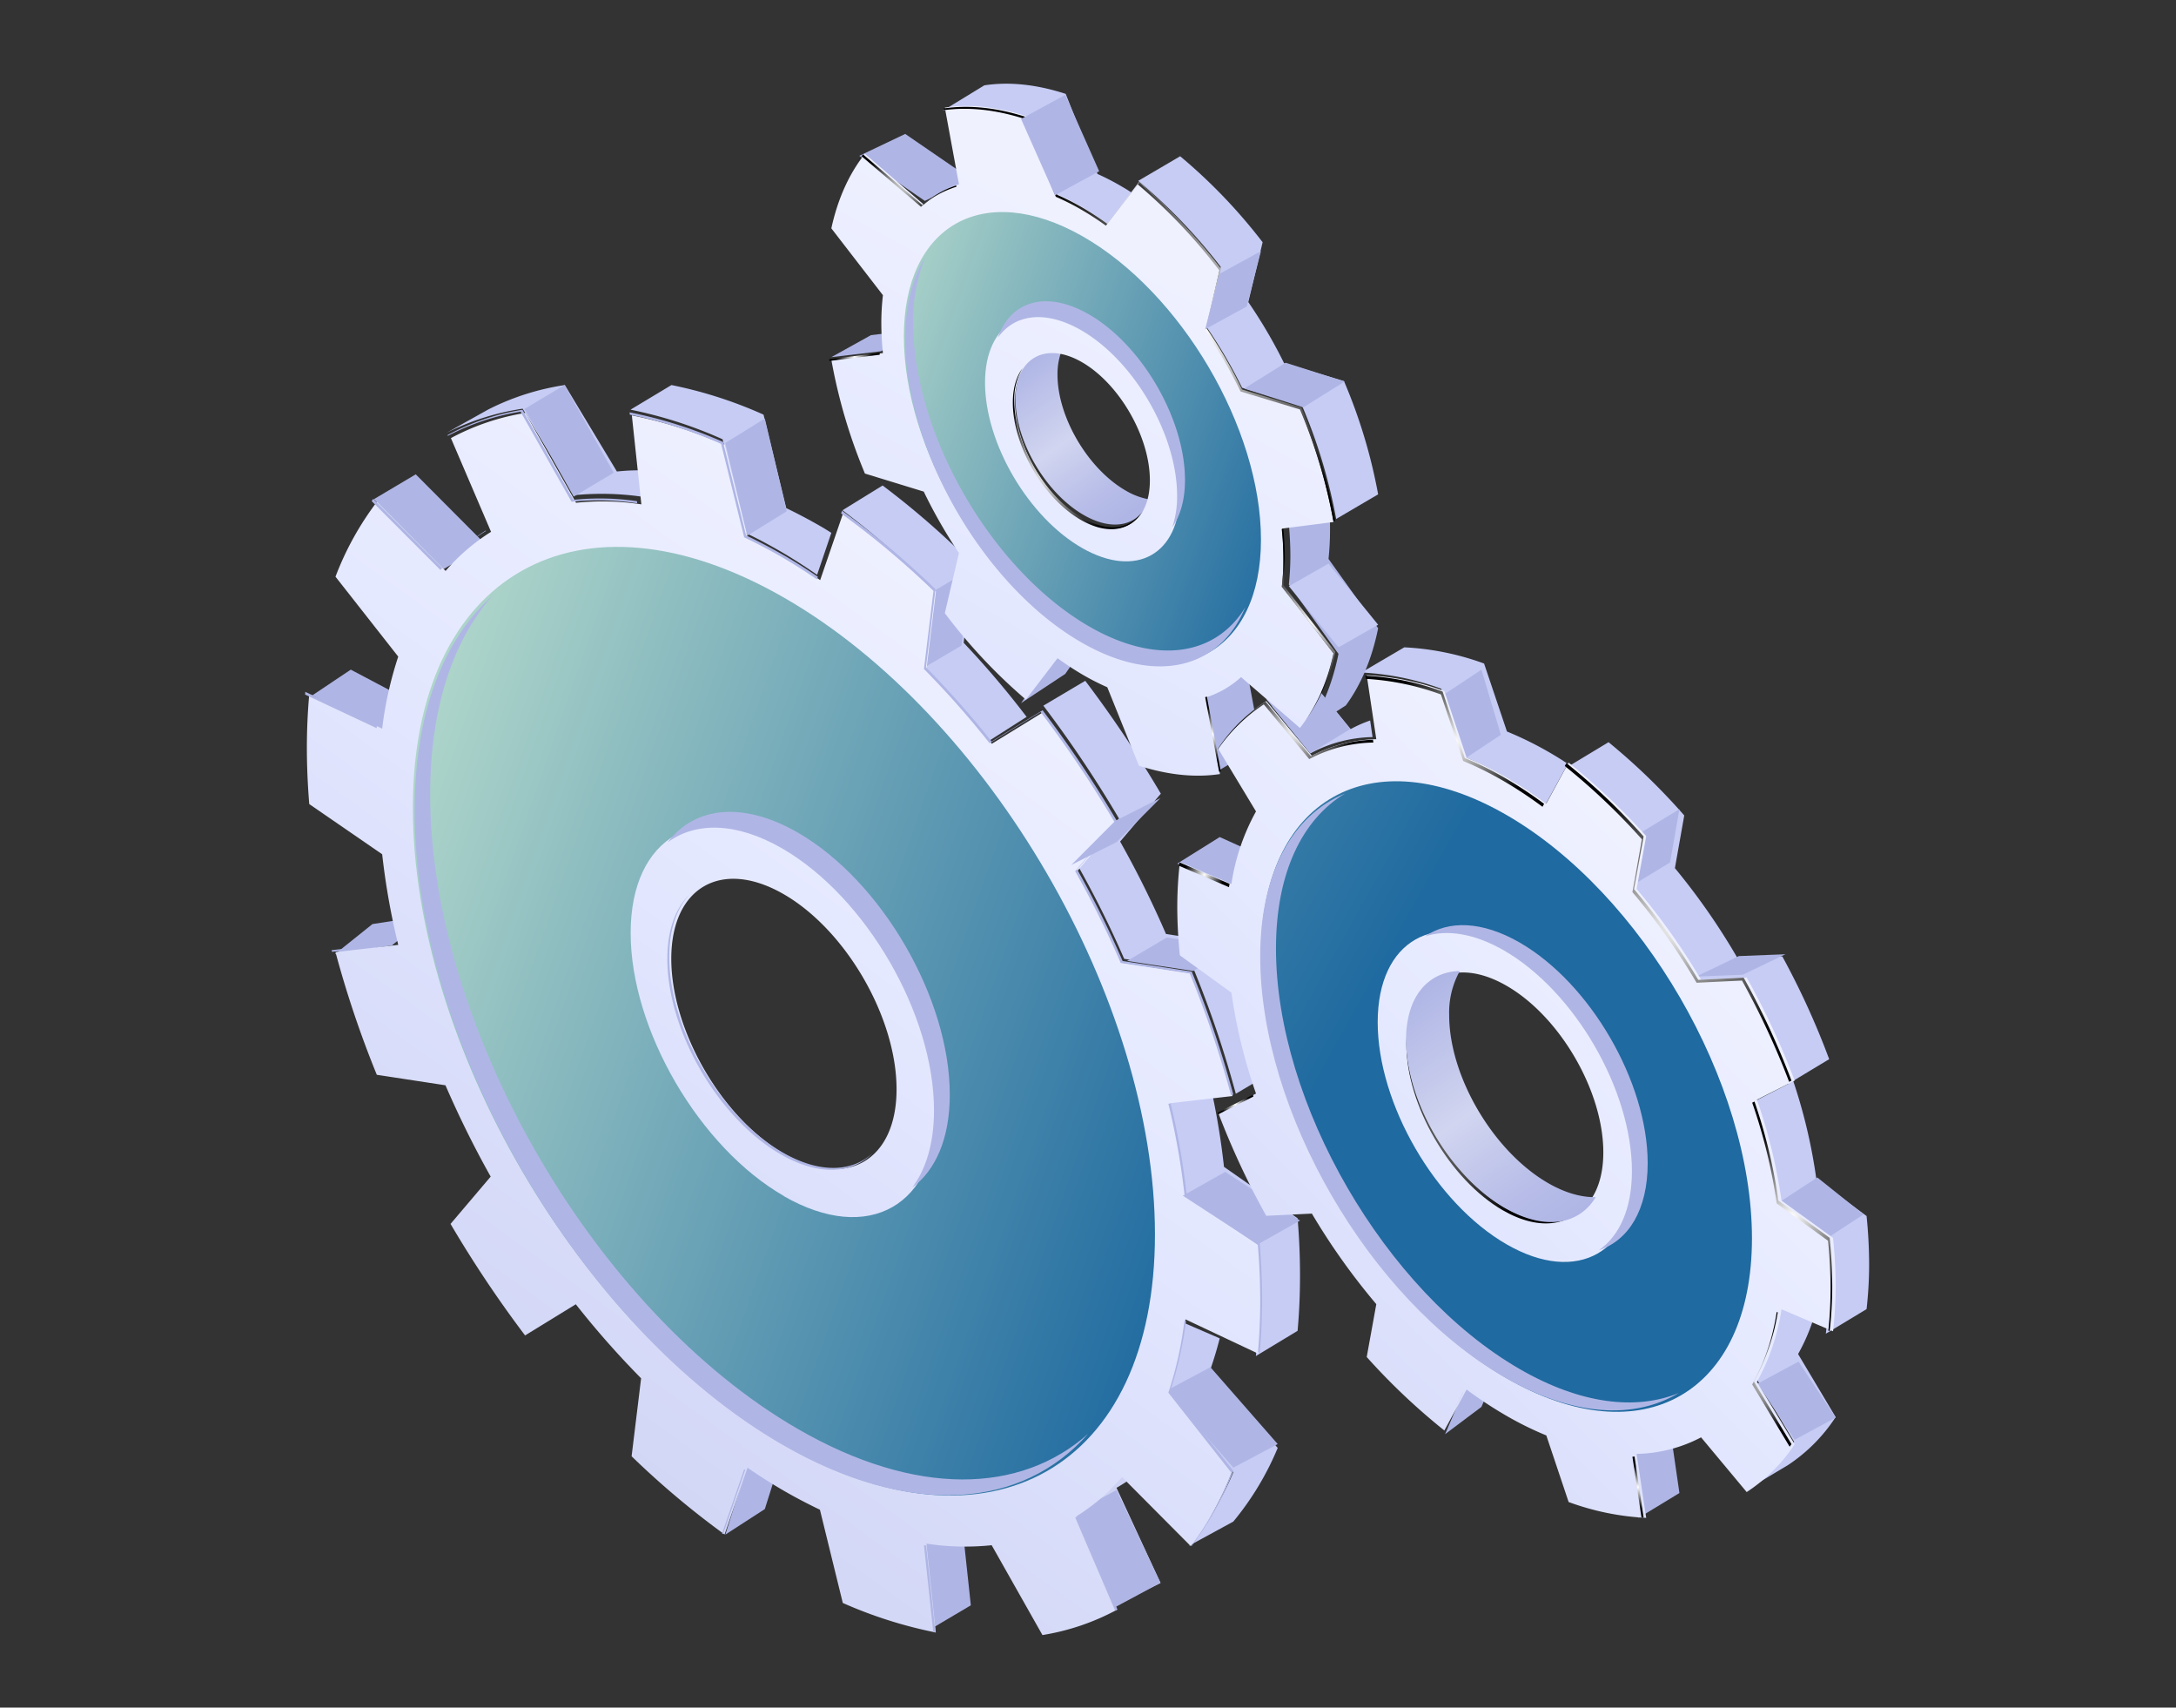
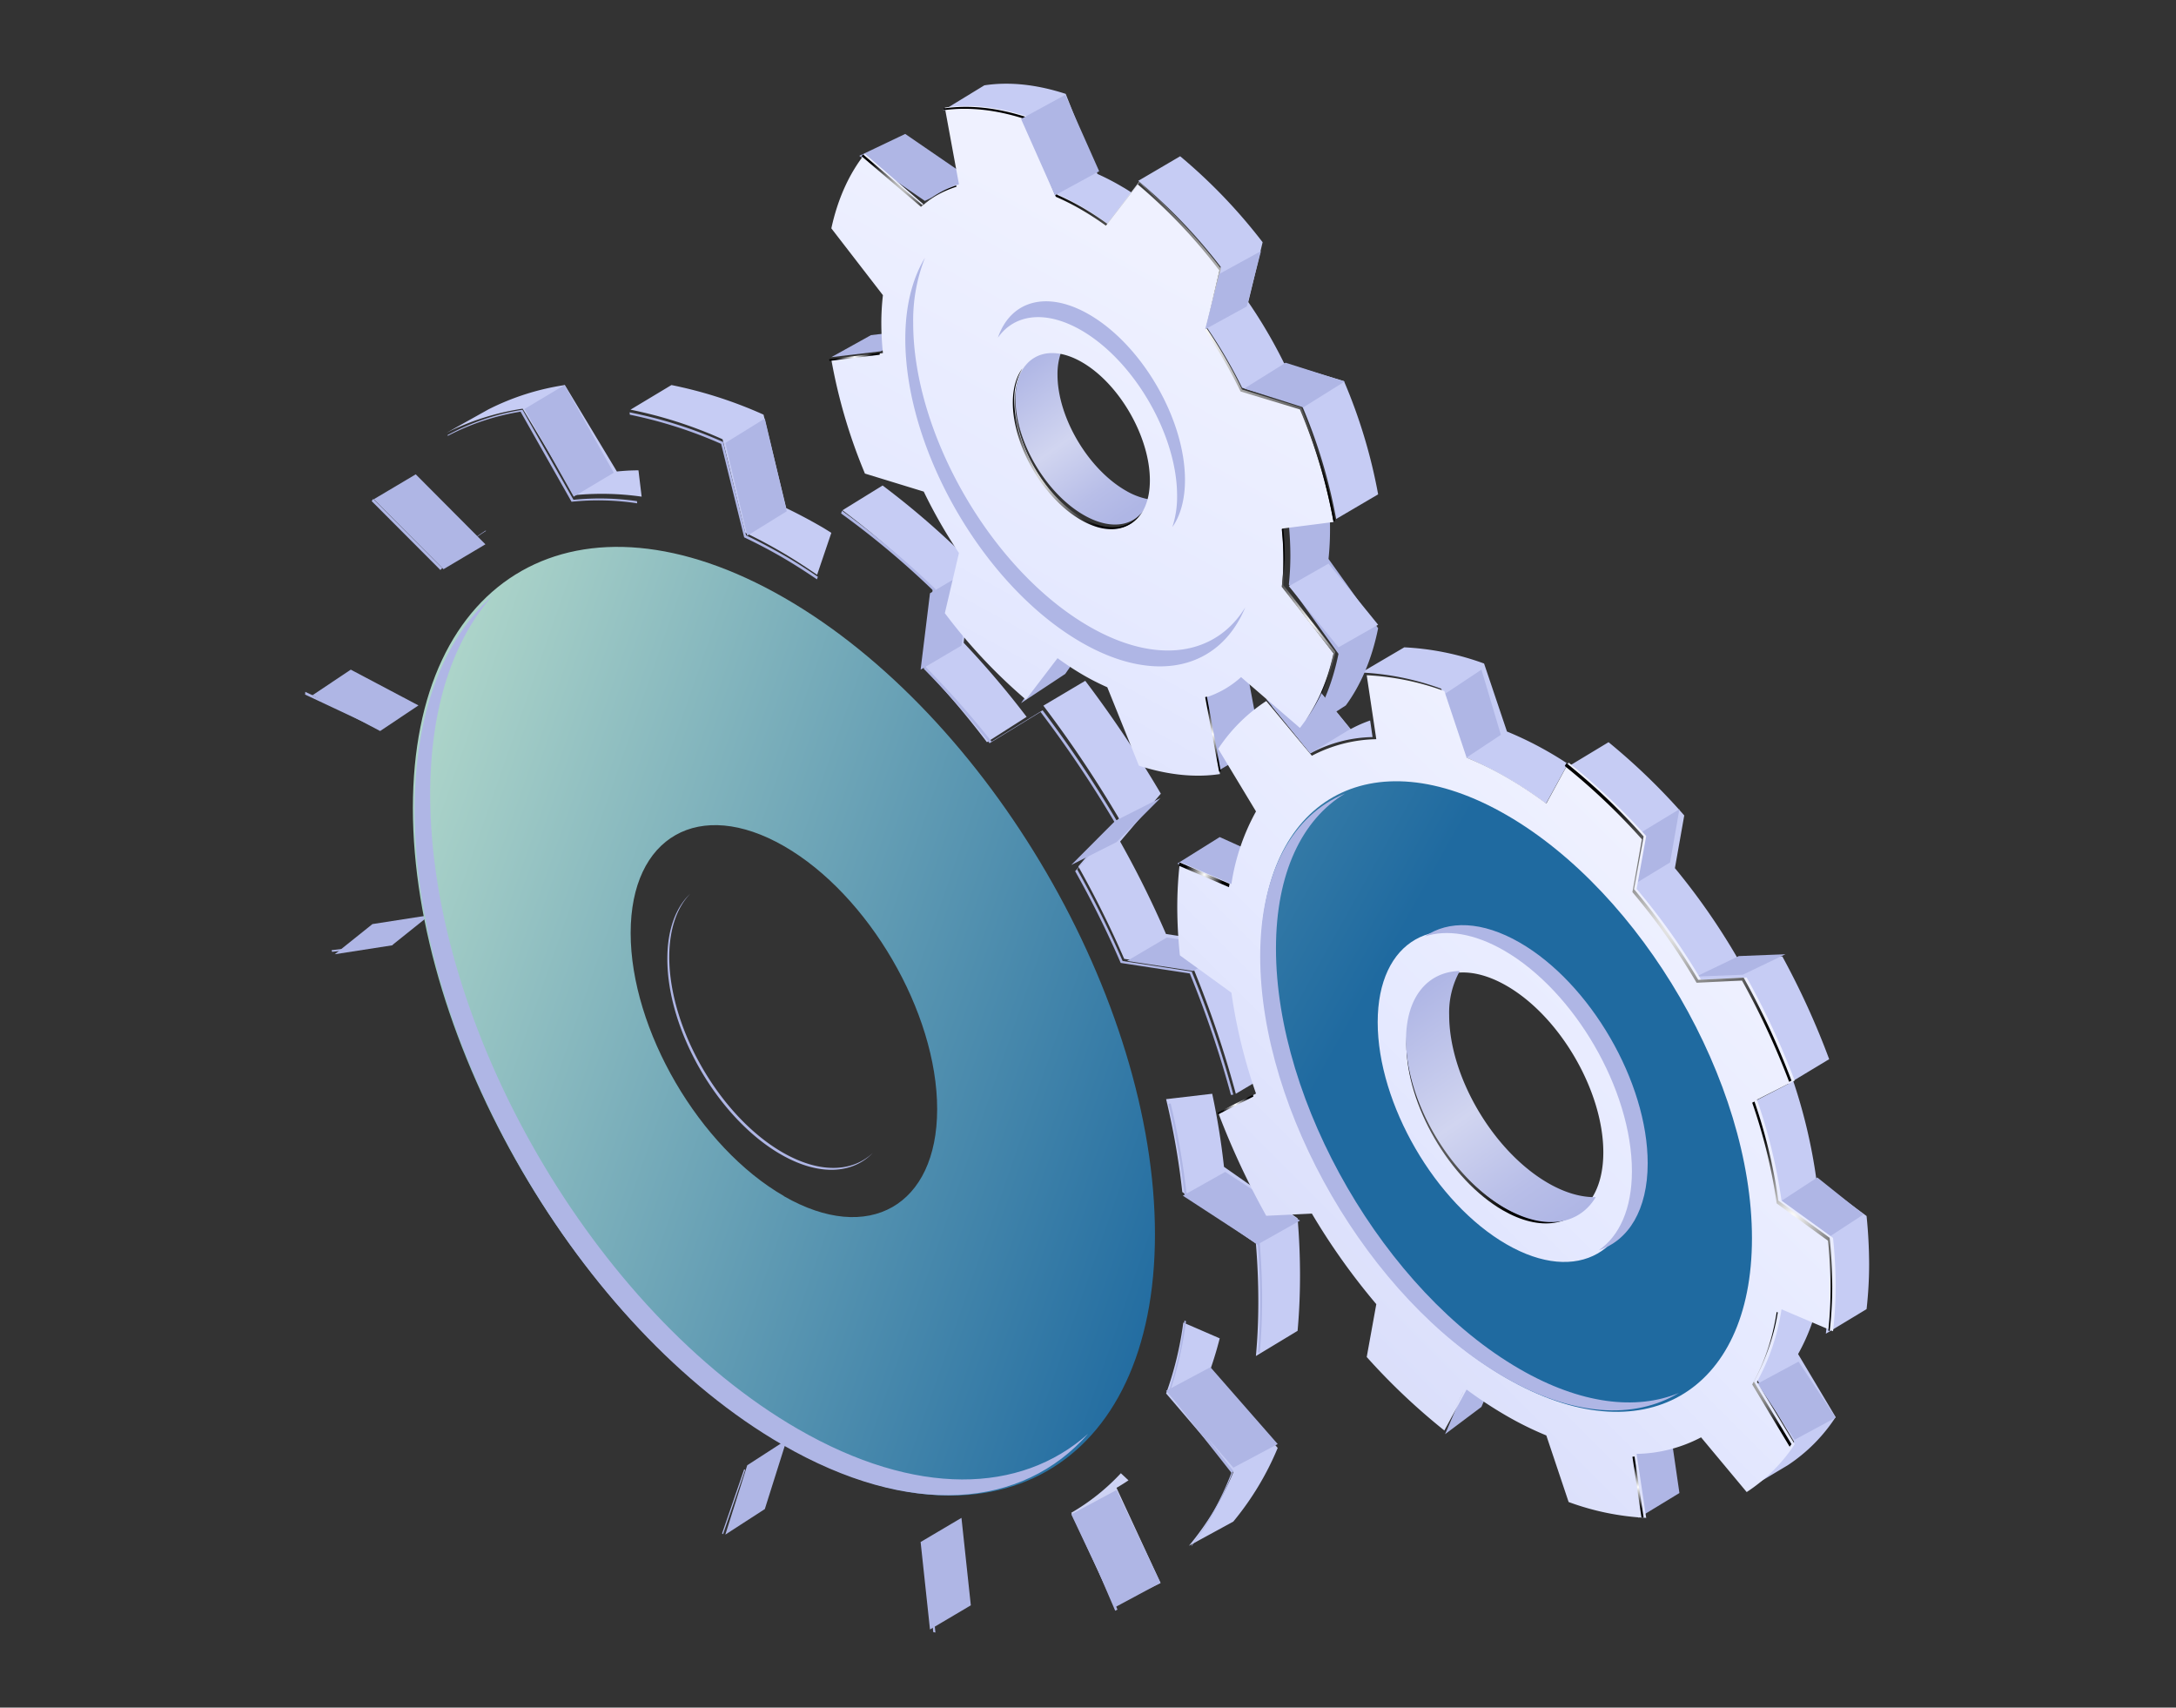
<svg xmlns="http://www.w3.org/2000/svg" width="390" height="306" fill="none">
  <rect width="100%" height="100%" fill="#333333" stroke="none" />
  <path d="M102.997 88.728A50.32 50.32 0 01115 89l-.568-4.717c-1.311 0-2.605.08-3.87.209L101.237 69a45.065 45.065 0 00-13.7 4.364L80 77.574a45.214 45.214 0 0113.672-4.338l9.325 15.492zm97.56 57.952l-7.295 8.584a178.819 178.819 0 018.221 16.562l12.479 1.899c2.972 7.26 5.487 14.7 7.53 22.275l7.508-4.449a188.93 188.93 0 00-7.541-22.281l-12.48-1.899a177.32 177.32 0 00-8.22-16.562l7.294-8.584A210.86 210.86 0 00194.508 122L187 126.455a210.045 210.045 0 0113.557 20.225zm-71.052-67.964l4.071 16.75a91.336 91.336 0 016.436 3.416c2.173 1.269 4.313 2.66 6.437 4.118L149 95.482c-.549-.34-1.097-.69-1.646-1.013a96.955 96.955 0 00-6.436-3.416l-4.072-16.75A77.586 77.586 0 00120.342 69L113 73.413a77.589 77.589 0 0116.505 5.303zm37.678 26.832l-1.655 14.078A157.001 157.001 0 01176.886 133l7.114-4.536a159.789 159.789 0 00-11.283-13.273l1.655-14.073A148.53 148.53 0 00158.189 87L151 91.436a149.504 149.504 0 0116.183 14.112zm51.425 134.282L212.08 237a60.377 60.377 0 01-3.08 12.709l12.059 14.096A51.595 51.595 0 01213.095 277l7.941-4.327A51.914 51.914 0 00229 259.472l-12.059-14.096a67.69 67.69 0 001.667-5.546zm13.956-21.517l-13.192-9.218A130.373 130.373 0 00217.261 196l-8.261.968a132.526 132.526 0 012.899 16.642l13.192 9.218c.287 3.484.432 6.931.436 10.339.004 3.409-.142 6.686-.436 9.833l7.473-4.515c.287-3.15.432-6.428.436-9.833a121.38 121.38 0 00-.436-10.339z" fill="#C6CCF4" />
  <path d="M202.258 265.275L200.892 264a38.555 38.555 0 01-8.892 7.09l7.344 15.91a47.174 47.174 0 008.656-3.322l-7.891-17.061a35.12 35.12 0 002.149-1.342z" fill="#CED3F4" />
  <path d="M165 276.327L166.68 292l7.32-4.327L172.32 272l-7.32 4.327zM199.876 288l8.124-4.362L200.124 267 192 271.362 199.876 288zm17.065-43L209 249.233 221.059 263l7.941-4.228L216.941 245zM165 120l7.32-4.312L174 102l-7.32 4.312L165 120zm-31.076-24L141 91.621 137.076 75 130 79.379 133.924 96zm-31.105-7L110 84.71 101.181 69 94 73.29 102.819 89zm-23.332 13L87 97.54 74.513 85 67 89.46 79.487 102zM56 124.589L62.87 120 75 126.411 68.13 131 56 124.589zm10.75 41.006L60 171l10.25-1.595L77 164l-10.25 1.595zM130 275l7.076-4.574L141 258l-7.076 4.574L130 275z" fill="#AFB6E5" />
-   <path d="M225.568 242.601c.284-3.072.428-6.268.432-9.587.004-3.32-.14-6.68-.432-10.081l-13.043-8.988a127.52 127.52 0 00-2.872-16.242l11.245-1.294a186.027 186.027 0 00-7.427-22.016l-12.308-1.876a176.812 176.812 0 00-8.134-16.359l7.194-8.483a208.53 208.53 0 00-13.359-19.984l-9.098 5.59a157.679 157.679 0 00-11.727-13.3l1.705-13.973a152.17 152.17 0 00-16.646-14.005l-4.101 11.951c-2.142-1.454-4.306-2.842-6.491-4.108a91.56 91.56 0 00-6.492-3.408l-4.106-16.71a78.874 78.874 0 00-16.663-5.29l1.705 15.944a46.076 46.076 0 00-11.705-.284L94.153 74a42.166 42.166 0 00-13.337 4.508l7.194 16.797a35.608 35.608 0 00-8.146 7.006l-12.307-12.38a53.48 53.48 0 00-7.427 13.413l11.245 14.322a66.216 66.216 0 00-2.878 12.906l-13.07-6.151a106.898 106.898 0 00-.427 9.587c0 3.32.15 6.662.426 10.081l13.071 8.993a128.241 128.241 0 002.878 16.237l-11.245 1.299a185.504 185.504 0 007.404 21.983l12.308 1.882a176.714 176.714 0 008.102 16.365l-7.194 8.477a208.4 208.4 0 0013.359 19.984l9.092-5.585a158.685 158.685 0 0011.704 13.268l-1.704 13.972a153.04 153.04 0 0016.663 14.011l4.106-11.957c2.142 1.46 4.3 2.842 6.491 4.108a93.084 93.084 0 006.492 3.414l4.1 16.709a79.304 79.304 0 0016.669 5.29l-1.683-15.921c3.872.592 7.803.687 11.699.284L186.836 293a42.197 42.197 0 0013.359-4.535l-7.194-16.793a35.719 35.719 0 008.107-6.978l12.308 12.374a53.577 53.577 0 007.426-13.406l-11.245-14.322a65.885 65.885 0 002.872-12.912l13.099 6.173zM140.5 206.734c-11.151-6.456-20.188-22.093-20.188-34.928 0-12.834 9.037-18.002 20.188-11.546 11.151 6.456 20.188 22.099 20.188 34.928 0 12.829-9.037 18.003-20.188 11.546z" fill="url(#paint0_linear_290_685)" />
  <path d="M140.5 107.087C103.772 85.991 74 102.876 74 144.805s29.755 93.013 66.5 114.109c36.745 21.096 66.5 4.206 66.5-37.718 0-41.924-29.772-93.019-66.5-114.109zm0 107.239c-15.158-8.713-27.47-29.815-27.47-47.129 0-17.315 12.3-24.297 27.47-15.583 15.169 8.713 27.465 29.814 27.465 47.134 0 17.321-12.296 24.325-27.465 15.606v-.028z" fill="url(#paint1_linear_290_685)" />
  <g style="mix-blend-mode:multiply" fill="#AFB6E5">
-     <path d="M170.228 196.166c0-17.249-12.186-38.276-27.22-46.956-9.91-5.714-18.551-4.618-23.314 1.714 5.008-3.673 12.308-3.606 20.487 1.113 15.024 8.68 27.22 29.701 27.22 46.956 0 5.881-1.441 10.533-3.895 13.81 4.168-3.077 6.722-8.769 6.722-16.637z" />
    <path d="M143.007 256.076C106.606 235.06 77.1 184.165 77.1 142.4c0-15.552 4.095-27.637 11.128-35.611-8.72 7.79-13.91 20.905-13.91 38.432 0 41.765 29.49 92.66 65.907 113.676 22.847 13.193 42.978 11.468 54.802-1.97-12.108 10.784-30.898 11.34-52.02-.851z" />
  </g>
  <path d="M208 143l-8.124 4.1L192 155l8.124-4.1L208 143zm1.132 25L202 172.203 213.863 174l7.137-4.203L209.132 168zM212 214.269l7.594-4.269L233 218.726 225.406 223 212 214.269z" fill="#AFB6E5" />
  <path d="M119.605 171.832c0 12.864 9.086 28.538 20.298 35.009 6.816 3.94 12.848 3.556 16.526-.233-3.706 3.472-9.576 3.705-16.186-.106-11.207-6.477-20.293-22.151-20.293-35.01 0-5.041 1.397-8.903 3.767-11.34-2.582 2.421-4.112 6.405-4.112 11.68zM80.971 99.98a35.88 35.88 0 016.121-4.83l-.033-.084a35.452 35.452 0 00-6.088 4.914zm48.275-20.442l4.129 16.749a93.592 93.592 0 016.527 3.416c2.203 1.269 4.373 2.66 6.521 4.117l.161-.461c-2.092-1.419-4.201-2.783-6.343-3.995-2.142-1.214-4.373-2.399-6.521-3.417l-4.129-16.754a79.804 79.804 0 00-16.753-5.302l.044.422a79.88 79.88 0 0116.364 5.225zm-35.95-5.763l9.141 16.136a46.472 46.472 0 0111.769.284l-.045-.39a46.45 46.45 0 00-11.379-.24L93.64 73.43c-4.7.75-9.24 2.284-13.431 4.54l.055.134a42.71 42.71 0 0113.032-4.33zm-22.97 95.245l-10.89 1.251c0 .101.056.201.084.295l10.873-1.246c-.023-.095-.04-.2-.067-.3zm96.978-63.139l-1.708 14a160.192 160.192 0 0111.763 13.304l9.142-5.598a207.92 207.92 0 0113.432 20.031l-7.234 8.502a176.909 176.909 0 018.163 16.437l12.38 1.886a185.533 185.533 0 017.378 21.767l.429-.05a185.575 185.575 0 00-7.462-22.062l-12.38-1.886a176.675 176.675 0 00-8.146-16.403l7.233-8.497a207.727 207.727 0 00-13.431-20.031l-9.142 5.598a160.307 160.307 0 00-11.763-13.299l1.708-14.005a153.951 153.951 0 00-16.754-14.044l-.167.479a152.583 152.583 0 0116.559 13.871zm31.867 160.896c.59-.556 1.152-1.185 1.708-1.808a52.69 52.69 0 01-1.708 1.808zm-6.454 5.178l7.161 16.693.401-.212-7.156-16.737c-.155.078-.278.173-.406.256zm-27.12 4.936l1.67 15.579.389.078-1.669-15.579-.39-.078zm46.967-40.132l-.273-.134a66.21 66.21 0 01-2.888 12.942l11.301 14.356a53.78 53.78 0 01-7.172 13.048l.056.05a53.553 53.553 0 007.461-13.443l-11.301-14.356a65.842 65.842 0 002.816-12.463zM78.933 102.146c.106-.122.223-.234.329-.356L66.898 89.398l-.29.395 12.325 12.353zM225.779 222.74l-13.143-9.014a128.589 128.589 0 00-2.821-15.98l-.412.045a128.318 128.318 0 012.888 16.28l13.143 9.009c.285 3.405.428 6.773.428 10.104 0 3.155-.139 6.188-.395 9.12l.312.15c.282-3.082.424-6.285.428-9.609 0-3.327-.145-6.705-.428-10.105zM67.506 130.483c0-.162.05-.317.072-.473l-12.87-6.037c0 .161 0 .328-.033.489l12.83 6.021zm65.869 132.806l-3.962 11.501c.062.045.117.095.178.134l3.968-11.518-.184-.117zM218.546 138l7.454-4.395L223.454 120 216 124.395 218.546 138z" fill="#AFB6E5" />
  <path d="M234.869 135A24.438 24.438 0 01246 132.083l-.431-2.973a23.044 23.044 0 00-3.491 1.541L234.196 121a28.071 28.071 0 00-6.196 5.593l6.869 8.407zm90.1 101.489L319.21 234a39.153 39.153 0 01-4.381 13.091l6.733 11.286A29.859 29.859 0 01313 267l7.438-4.446a29.825 29.825 0 008.562-8.617l-6.732-11.292a34.634 34.634 0 002.701-6.156zM244 120.513c4.888.241 9.71 1.22 14.3 2.902l4.102 12.185a61.826 61.826 0 017.349 3.597 76.394 76.394 0 017.342 4.803l3.907-7.12a60.506 60.506 0 00-3.562-2.196 61.888 61.888 0 00-7.348-3.597l-4.103-12.185a48.507 48.507 0 00-14.3-2.902L244 120.513zm90.542 97.396l-9.009-6.666a96.584 96.584 0 00-4.145-17.553l6.452-3.888a140.601 140.601 0 00-8.399-18.414l-7.978.395a118.91 118.91 0 00-11.272-16.214l1.674-9.443A113.582 113.582 0 00288.297 133L281 137.405a113.507 113.507 0 0113.568 13.126l-1.674 9.443a118.76 118.76 0 0111.272 16.214l7.979-.395a140.672 140.672 0 018.398 18.42l-6.604 3.416a97.007 97.007 0 014.297 18.025l9.009 6.665c.295 2.861.448 5.734.458 8.61a71.824 71.824 0 01-.458 8.071l7.297-4.405c.304-2.679.457-5.374.458-8.071a86.967 86.967 0 00-.458-8.615z" fill="#C6CCF4" />
  <path d="M259 257l6.516-4.888L269 244l-6.52 4.888L259 257zm34.68 15l7.32-4.45-1.68-11.55-7.32 4.45 1.68 11.55zM315 247.957l7.346-3.957L329 254.043 321.654 258 315 247.957zm4-32.58l6.712-4.377 8.288 6.623-6.712 4.377-8.288-6.623zM304 175l7.64-3.671L320 171l-7.646 3.671L304 175zm-12-16l7.32-4.446L301 145l-7.32 4.446L292 159zm-29.52-23l6.52-4.324L265.516 120 259 124.324 262.48 136zm-27.645-1l7.165-4.349-7.835-9.651-7.165 4.349 7.835 9.651zm-14.442 24l7.607-4.755-9.393-4.245-7.607 4.755 9.393 4.245z" fill="#AFB6E5" />
  <path d="M328.531 238.556a70.62 70.62 0 00.469-8.094 85.608 85.608 0 00-.469-8.636l-9.233-6.685a95.596 95.596 0 00-4.403-18.078l6.767-3.427a139.5 139.5 0 00-8.606-18.473l-8.176.395a119.212 119.212 0 00-11.551-16.262l1.716-9.471a115.39 115.39 0 00-13.904-13.165l-3.996 7.332a74.28 74.28 0 00-7.142-4.702 59.518 59.518 0 00-7.148-3.521l-3.99-11.928a46.911 46.911 0 00-13.91-2.841l1.716 11.465a25.787 25.787 0 00-11.546 2.964l-8.176-9.805a29.82 29.82 0 00-8.611 8.563l6.773 11.22a38.613 38.613 0 00-4.409 13.009l-9.233-3.945a70.637 70.637 0 00-.469 8.095c.011 2.885.167 5.767.469 8.635l9.233 6.686a95.517 95.517 0 004.409 18.084l-6.773 3.426a139.608 139.608 0 008.611 18.474l8.176-.396a119.117 119.117 0 0011.546 16.229l-1.716 9.471a114.984 114.984 0 0013.91 13.165l3.99-7.332a75.385 75.385 0 007.148 4.702 59.438 59.438 0 007.142 3.521l3.996 11.928A46.866 46.866 0 00295.045 272l-1.716-11.465a25.778 25.778 0 0011.551-2.964l8.176 9.805a29.832 29.832 0 008.606-8.568l-6.767-11.176a38.602 38.602 0 004.403-13.009l9.233 3.933zm-58.528-22.195c-9.59-5.515-17.363-18.88-17.363-29.85 0-10.97 7.773-15.387 17.363-9.872 9.59 5.515 17.357 18.886 17.357 29.856 0 10.969-7.773 15.387-17.357 9.866z" fill="url(#paint2_linear_290_685)" />
  <g style="mix-blend-mode:screen">
-     <path d="M258.257 124.449l3.978 11.913a60.508 60.508 0 017.111 3.516 73.972 73.972 0 017.111 4.697l.29-.529a74.964 74.964 0 00-7.1-4.685 60.985 60.985 0 00-7.111-3.517l-3.979-11.913a46.514 46.514 0 00-13.843-2.837l.078.556a46.81 46.81 0 0113.465 2.799z" fill="url(#paint3_radial_290_685)" />
    <path d="M252.059 187.061c0 10.956 7.74 24.305 17.288 29.819 6.766 3.895 12.609 2.782 15.446-2.053-2.943 4.451-8.619 5.302-15.145 1.535-9.548-5.514-17.288-18.862-17.288-29.818 0-3.189.673-5.809 1.842-7.79-1.364 2.036-2.143 4.841-2.143 8.307z" fill="url(#paint4_radial_290_685)" />
    <path d="M294.28 150.408l-1.708 9.459a118.575 118.575 0 0111.501 16.242l8.14-.395a140.069 140.069 0 018.452 18.15l.418-.217a140.024 140.024 0 00-8.569-18.451l-8.141.395a118.697 118.697 0 00-11.501-16.242l1.708-9.459a113.657 113.657 0 00-13.843-13.148l-.284.529a114.254 114.254 0 0113.827 13.137z" fill="url(#paint5_radial_290_685)" />
    <path d="M224.551 196.18l-6.337 3.216c.039.1.083.2.117.3l6.321-3.205-.101-.311z" fill="url(#paint6_radial_290_685)" />
-     <path d="M226.509 126.228l8.14 9.799a25.51 25.51 0 0111.502-2.966l-.078-.495a25.39 25.39 0 00-11.129 2.943l-8.14-9.798a29.745 29.745 0 00-8.569 8.558l.028.044a29.715 29.715 0 018.246-8.085z" fill="url(#paint7_radial_290_685)" />
    <path d="M327.928 221.821l-9.192-6.677a95.81 95.81 0 00-4.284-17.749l-.407.205a96.291 96.291 0 014.391 18.062l9.192 6.677c.298 2.865.453 5.743.461 8.624a71.073 71.073 0 01-.4 7.467l.239.101a70.47 70.47 0 00.462-8.085 85.692 85.692 0 00-.462-8.625z" fill="url(#paint8_radial_290_685)" />
    <path d="M318.625 235.185l-.189-.083a38.725 38.725 0 01-4.391 12.992l6.711 11.156c.111-.156.222-.306.328-.467l-6.738-11.201a38.392 38.392 0 004.279-12.397z" fill="url(#paint9_radial_290_685)" />
    <path d="M292.574 261.035l1.63 10.917h.378l-1.63-10.956a1.179 1.179 0 01-.378.039z" fill="url(#paint10_radial_290_685)" />
    <path d="M262.236 249.512l-3.689 6.788 3.695-6.788h-.006z" fill="url(#paint11_radial_290_685)" />
    <path d="M220.261 158.979c.033-.201.077-.395.111-.596l-9.003-3.856c0 .201-.039.412-.061.618l8.953 3.834z" fill="url(#paint12_radial_290_685)" />
  </g>
  <path d="M270.003 146.042c-24.304-14.026-44.003-2.8-44.003 25.069 0 27.868 19.699 61.828 44.003 75.849S314 249.76 314 221.892c0-27.869-19.699-61.829-43.997-75.85zm0 76.93c-12.752-7.357-23.083-25.169-23.083-39.789 0-14.62 10.331-20.511 23.083-13.153 12.751 7.358 23.082 25.169 23.082 39.789 0 14.621-10.336 20.511-23.082 13.153z" fill="url(#paint13_linear_290_685)" />
  <g style="mix-blend-mode:multiply" fill="#AFB6E5">
    <path d="M286.558 224.034c5.325-1.742 8.753-7.234 8.753-15.58 0-14.528-10.261-32.228-22.919-39.539-6.755-3.895-12.798-4.023-16.999-1.113 3.895-1.28 8.814-.557 14.172 2.526 12.659 7.311 22.919 25.011 22.919 39.539 0 6.766-2.254 11.624-5.926 14.167z" />
    <path d="M272.391 245.343c-24.138-13.91-43.702-47.679-43.702-75.372 0-13.571 4.719-23.142 12.358-27.76-9.286 3.834-15.184 13.999-15.184 29.173 0 27.693 19.563 61.44 43.701 75.372 12.302 7.106 23.369 7.657 31.343 2.855-7.629 3.16-17.611 2.031-28.516-4.268z" />
  </g>
  <path d="M252 186.373c0 11.11 8.039 24.646 17.956 30.232 7.028 3.949 13.097 2.849 16.044-2.082-2.485.056-5.311-.7-8.311-2.387-9.917-5.591-17.956-19.127-17.956-30.237A15.308 15.308 0 01261.64 174c-5.727.118-9.64 4.627-9.64 12.373z" fill="url(#paint14_linear_290_685)" />
  <path d="M183.586 21.332l5.693 14.349a44.034 44.034 0 014.474 2.323A53.447 53.447 0 01198.227 41L203 34.636c-.604-.4-1.214-.793-1.829-1.141a44.16 44.16 0 00-4.474-2.323l-5.694-14.35c-5.255-1.711-10.173-2.208-14.585-1.529L169 19.82c4.413-.696 9.33-.222 14.586 1.513zm35.199 26.49l-2.574 10.72a88.425 88.425 0 016.412 10.948l10.733 3.21a95.41 95.41 0 016.125 20.3L247 88.588a95.098 95.098 0 00-6.125-20.3l-10.733-3.21a88.898 88.898 0 00-6.412-10.948l2.568-10.72A96.989 96.989 0 00211.519 28L204 32.412a97.31 97.31 0 0114.785 15.41z" fill="#C6CCF4" />
  <path d="M182 71.517c0 7.652 5.517 16.975 12.324 20.825 5.433 3.079 10.038 1.722 11.676-2.846a12.548 12.548 0 01-4.144-1.528c-6.806-3.862-12.323-13.174-12.323-20.825-.021-1.37.198-2.735.647-4.033-4.763-.756-8.18 2.416-8.18 8.407z" fill="url(#paint15_linear_290_685)" />
  <path d="M238.378 94.95c0-.642 0-1.296-.047-1.95L231 94.013a61.1 61.1 0 01.271 5.529 50.626 50.626 0 01-.271 5.21l8.892 12.418c-1.131 5.586-3.112 10.229-5.79 13.83l7.108-4.591c2.656-3.601 4.664-8.244 5.79-13.83l-8.892-12.418c.18-1.73.27-3.47.27-5.21zM162.241 24L154 27.927 165.759 36 174 32.068 162.241 24zM149 64l7.105-3.945L165 59l-7.111 3.945L149 64zm34 62l7.921-5.234L197 112l-7.921 5.234L183 126z" fill="#AFB6E5" />
  <path d="M238.108 101L231 105.045 239.892 116l7.108-4.045L238.108 101z" fill="#C6CCF4" />
  <path d="M230.036 100.069c0-1.75-.104-3.54-.281-5.341L239 93.542a97.177 97.177 0 00-6.02-20.408l-10.548-3.227a89.384 89.384 0 00-6.302-11.006l2.524-10.778a96.554 96.554 0 00-14.525-15.491l-5.672 7.427A54.725 54.725 0 00194 37.123a44.107 44.107 0 00-4.457-2.277l-5.672-14.06c-5.236-1.678-10.134-2.164-14.53-1.499l2.529 13.736a17.075 17.075 0 00-6.302 3.635L155.02 27.56c-2.762 3.479-4.849 7.964-6.02 13.361l9.245 11.974a44.09 44.09 0 00-.287 5.034c.006 1.786.102 3.57.287 5.346L149 64.46a96.988 96.988 0 006.02 20.402l10.543 3.233A89.904 89.904 0 00171.87 99.1l-2.529 10.777a96.772 96.772 0 0014.53 15.492l5.672-7.427a52.697 52.697 0 004.457 2.936 44.175 44.175 0 004.457 2.277l5.672 14.06c5.236 1.678 10.129 2.164 14.525 1.493l-2.524-13.73a17.108 17.108 0 006.302-3.641l10.548 9.105c2.762-3.479 4.849-7.964 6.02-13.361l-9.245-11.996c.186-1.666.28-3.341.281-5.017zM194 93.044c-6.677-3.915-12.089-13.355-12.089-21.112 0-7.757 5.412-10.884 12.089-6.98 6.677 3.904 12.09 13.356 12.09 21.113s-5.413 10.883-12.09 6.98z" fill="url(#paint16_linear_290_685)" />
  <g style="mix-blend-mode:screen">
    <path d="M157.662 63.234l-9.053 1.141c0 .1.044.206.061.306l8.997-1.113a2.128 2.128 0 00-.005-.334z" fill="url(#paint17_radial_290_685)" />
    <path d="M183.503 21.269l5.726 13.988a43.587 43.587 0 014.49 2.265 53.29 53.29 0 014.49 2.92l5.715-7.389a96.623 96.623 0 0114.628 15.43l-2.548 10.722a88.294 88.294 0 016.348 10.95l10.628 3.217a95.834 95.834 0 016.009 19.992l.317-.04a95.863 95.863 0 00-6.07-20.297l-10.622-3.233a89.113 89.113 0 00-6.349-10.95l2.543-10.723a96.603 96.603 0 00-14.64-15.413l-5.714 7.39a54.127 54.127 0 00-4.485-2.921 45.874 45.874 0 00-4.49-2.265l-5.714-13.988c-5.275-1.67-10.211-2.154-14.64-1.486l.056.306c4.351-.595 9.17-.122 14.322 1.525z" fill="url(#paint18_radial_290_685)" />
    <path d="M181.528 72.151c0 7.718 5.453 17.127 12.18 21.01 4.635 2.671 8.663 2.032 10.722-1.151-2.126 2.865-6.009 3.377-10.461.807-6.727-3.895-12.18-13.288-12.18-21.005a10.577 10.577 0 011.458-5.793c-1.085 1.464-1.719 3.528-1.719 6.132z" fill="url(#paint19_radial_290_685)" />
    <path d="M230.273 99.808c0-1.669-.1-3.338-.261-5.007l-.284.039a52.21 52.21 0 01.289 5.319 43.19 43.19 0 01-.289 5.008l9.314 11.935a32.717 32.717 0 01-5.008 11.924 32.394 32.394 0 005.292-12.241l-9.314-11.935c.182-1.674.269-3.357.261-5.041z" fill="url(#paint20_radial_290_685)" />
    <path d="M216.002 124.932l2.492 13.354.312-.034-2.504-13.432c-.1.034-.195.078-.3.112z" fill="url(#paint21_radial_290_685)" />
    <path d="M154.435 28.009l10.627 9.053a17.252 17.252 0 016.36-3.6l-.044-.234a17.218 17.218 0 00-6.077 3.495l-10.622-9.059c-.37.441-.715.898-1.034 1.369.267-.345.528-.696.79-1.024z" fill="url(#paint22_radial_290_685)" />
  </g>
-   <path d="M194 42.328c-17.675-10.05-32-2.003-32 17.973s14.325 44.321 32 54.37 32 2.009 32-17.973-14.331-44.315-32-54.37zm0 55.906c-9.642-5.487-17.455-18.763-17.455-29.659 0-10.895 7.813-15.285 17.455-9.804 9.642 5.48 17.455 18.763 17.455 29.658S203.637 103.72 194 98.234z" fill="url(#paint23_linear_290_685)" />
  <g style="mix-blend-mode:multiply" fill="#AFB6E5">
    <path d="M212.382 86.006c0-10.895-7.701-24.171-17.193-29.657-7.629-4.402-14.089-2.426-16.337 4.167 2.96-4.234 8.53-5.008 14.923-1.34 9.493 5.48 17.194 18.762 17.194 29.656a17.422 17.422 0 01-.857 5.637c1.435-2.031 2.27-4.902 2.27-8.463z" />
    <path d="M195.19 112.248c-17.41-10.049-31.521-34.392-31.521-54.368a30.518 30.518 0 012.109-11.685c-2.226 3.673-3.522 8.558-3.522 14.534 0 19.975 14.111 44.319 31.521 54.368 13.432 7.756 24.872 4.701 29.407-6.26-5.236 8.585-15.797 10.455-27.994 3.411z" />
  </g>
  <path d="M197 30.684L189.079 35 183 21.316 190.921 17 197 30.684zm21.546 18.398L226 45l-2.546 9.918L216 59l2.546-9.918zM230.417 65L241 68.37 233.583 73 223 69.63l7.417-4.63z" fill="#AFB6E5" />
  <defs>
    <radialGradient id="paint3_radial_290_685" cx="0" cy="0" r="1" gradientUnits="userSpaceOnUse" gradientTransform="translate(260.727 132.834) scale(14.044)">
      <stop stop-color="#fff" />
      <stop offset="1" />
    </radialGradient>
    <radialGradient id="paint4_radial_290_685" cx="0" cy="0" r="1" gradientUnits="userSpaceOnUse" gradientTransform="translate(268.429 198.991) scale(18.412)">
      <stop stop-color="#fff" />
      <stop offset="1" />
    </radialGradient>
    <radialGradient id="paint5_radial_290_685" cx="0" cy="0" r="1" gradientUnits="userSpaceOnUse" gradientTransform="matrix(24.788 0 0 24.788 300.768 165.309)">
      <stop stop-color="#fff" />
      <stop offset="1" />
    </radialGradient>
    <radialGradient id="paint6_radial_290_685" cx="0" cy="0" r="1" gradientUnits="userSpaceOnUse" gradientTransform="matrix(2.593 0 0 2.593 221.43 197.938)">
      <stop stop-color="#fff" />
      <stop offset="1" />
    </radialGradient>
    <radialGradient id="paint7_radial_290_685" cx="0" cy="0" r="1" gradientUnits="userSpaceOnUse" gradientTransform="translate(232.168 130.869) scale(10.522)">
      <stop stop-color="#fff" />
      <stop offset="1" />
    </radialGradient>
    <radialGradient id="paint8_radial_290_685" cx="0" cy="0" r="1" gradientUnits="userSpaceOnUse" gradientTransform="translate(321.218 217.96) scale(15.402)">
      <stop stop-color="#fff" />
      <stop offset="1" />
    </radialGradient>
    <radialGradient id="paint9_radial_290_685" cx="0" cy="0" r="1" gradientUnits="userSpaceOnUse" gradientTransform="matrix(8.892 0 0 8.892 317.568 247.176)">
      <stop stop-color="#fff" />
      <stop offset="1" />
    </radialGradient>
    <radialGradient id="paint10_radial_290_685" cx="0" cy="0" r="1" gradientUnits="userSpaceOnUse" gradientTransform="matrix(3.939 0 0 3.939 293.581 266.482)">
      <stop stop-color="#fff" />
      <stop offset="1" />
    </radialGradient>
    <radialGradient id="paint11_radial_290_685" cx="0" cy="0" r="1" gradientUnits="userSpaceOnUse" gradientTransform="translate(260.4 252.911) scale(2.738)">
      <stop stop-color="#fff" />
      <stop offset="1" />
    </radialGradient>
    <radialGradient id="paint12_radial_290_685" cx="0" cy="0" r="1" gradientUnits="userSpaceOnUse" gradientTransform="matrix(3.572 0 0 3.572 215.843 156.753)">
      <stop stop-color="#fff" />
      <stop offset="1" />
    </radialGradient>
    <radialGradient id="paint17_radial_290_685" cx="0" cy="0" r="1" gradientUnits="userSpaceOnUse" gradientTransform="translate(153.155 63.958) scale(3.244)">
      <stop stop-color="#fff" />
      <stop offset="1" />
    </radialGradient>
    <radialGradient id="paint18_radial_290_685" cx="0" cy="0" r="1" gradientUnits="userSpaceOnUse" gradientTransform="translate(214.924 59.472) scale(36.112)">
      <stop stop-color="#fff" />
      <stop offset="1" />
    </radialGradient>
    <radialGradient id="paint19_radial_290_685" cx="0" cy="0" r="1" gradientUnits="userSpaceOnUse" gradientTransform="translate(188.205 84.554) scale(13.015)">
      <stop stop-color="#fff" />
      <stop offset="1" />
    </radialGradient>
    <radialGradient id="paint20_radial_290_685" cx="0" cy="0" r="1" gradientUnits="userSpaceOnUse" gradientTransform="translate(234.513 111.9) scale(12.558)">
      <stop stop-color="#fff" />
      <stop offset="1" />
    </radialGradient>
    <radialGradient id="paint21_radial_290_685" cx="0" cy="0" r="1" gradientUnits="userSpaceOnUse" gradientTransform="matrix(4.863 0 0 4.863 217.404 131.553)">
      <stop stop-color="#fff" />
      <stop offset="1" />
    </radialGradient>
    <radialGradient id="paint22_radial_290_685" cx="0" cy="0" r="1" gradientUnits="userSpaceOnUse" gradientTransform="matrix(7.1 0 0 7.1 162.536 32.366)">
      <stop stop-color="#fff" />
      <stop offset="1" />
    </radialGradient>
    <linearGradient id="paint0_linear_290_685" x1="8.055" y1="368.535" x2="193.115" y2="111.593" gradientUnits="userSpaceOnUse">
      <stop stop-color="#B9BFEA" />
      <stop offset=".39" stop-color="#CED3F4" />
      <stop offset=".67" stop-color="#DEE2FC" />
      <stop offset=".78" stop-color="#E5E9FF" />
      <stop offset="1" stop-color="#EFF1FF" />
    </linearGradient>
    <linearGradient id="paint1_linear_290_685" x1="64.753" y1="156.864" x2="311.1" y2="242.742" gradientUnits="userSpaceOnUse">
      <stop stop-color="#AFD6CA" />
      <stop offset=".63" stop-color="#1F6AA0" />
    </linearGradient>
    <linearGradient id="paint2_linear_290_685" x1="124.53" y1="341.11" x2="304.384" y2="161.212" gradientUnits="userSpaceOnUse">
      <stop stop-color="#B9BFEA" />
      <stop offset=".39" stop-color="#CED3F4" />
      <stop offset=".67" stop-color="#DEE2FC" />
      <stop offset=".78" stop-color="#E5E9FF" />
      <stop offset="1" stop-color="#EFF1FF" />
    </linearGradient>
    <linearGradient id="paint13_linear_290_685" x1="73.962" y1="128.549" x2="225.686" y2="213.224" gradientUnits="userSpaceOnUse">
      <stop stop-color="#AFD6CA" />
      <stop offset="1" stop-color="#1F6AA0" />
    </linearGradient>
    <linearGradient id="paint14_linear_290_685" x1="252.306" y1="179.039" x2="280.335" y2="219.716" gradientUnits="userSpaceOnUse">
      <stop stop-color="#AFB6E5" />
      <stop offset=".47" stop-color="#D1D5F0" />
      <stop offset=".8" stop-color="#B8BEE8" />
      <stop offset=".99" stop-color="#AFB6E5" />
    </linearGradient>
    <linearGradient id="paint15_linear_290_685" x1="182.602" y1="66.078" x2="201.406" y2="93.051" gradientUnits="userSpaceOnUse">
      <stop stop-color="#AFB6E5" />
      <stop offset=".47" stop-color="#D1D5F0" />
      <stop offset=".8" stop-color="#B8BEE8" />
      <stop offset=".99" stop-color="#AFB6E5" />
    </linearGradient>
    <linearGradient id="paint16_linear_290_685" x1="75.215" y1="300.893" x2="213.122" y2="49.678" gradientUnits="userSpaceOnUse">
      <stop stop-color="#B9BFEA" />
      <stop offset=".39" stop-color="#CED3F4" />
      <stop offset=".67" stop-color="#DEE2FC" />
      <stop offset=".78" stop-color="#E5E9FF" />
      <stop offset="1" stop-color="#EFF1FF" />
    </linearGradient>
    <linearGradient id="paint23_linear_290_685" x1="102.022" y1="47.08" x2="349.348" y2="134.157" gradientUnits="userSpaceOnUse">
      <stop stop-color="#AFD6CA" />
      <stop offset=".202" stop-color="#AFD6CA" />
      <stop offset=".539" stop-color="#1F6AA0" />
    </linearGradient>
  </defs>
</svg>